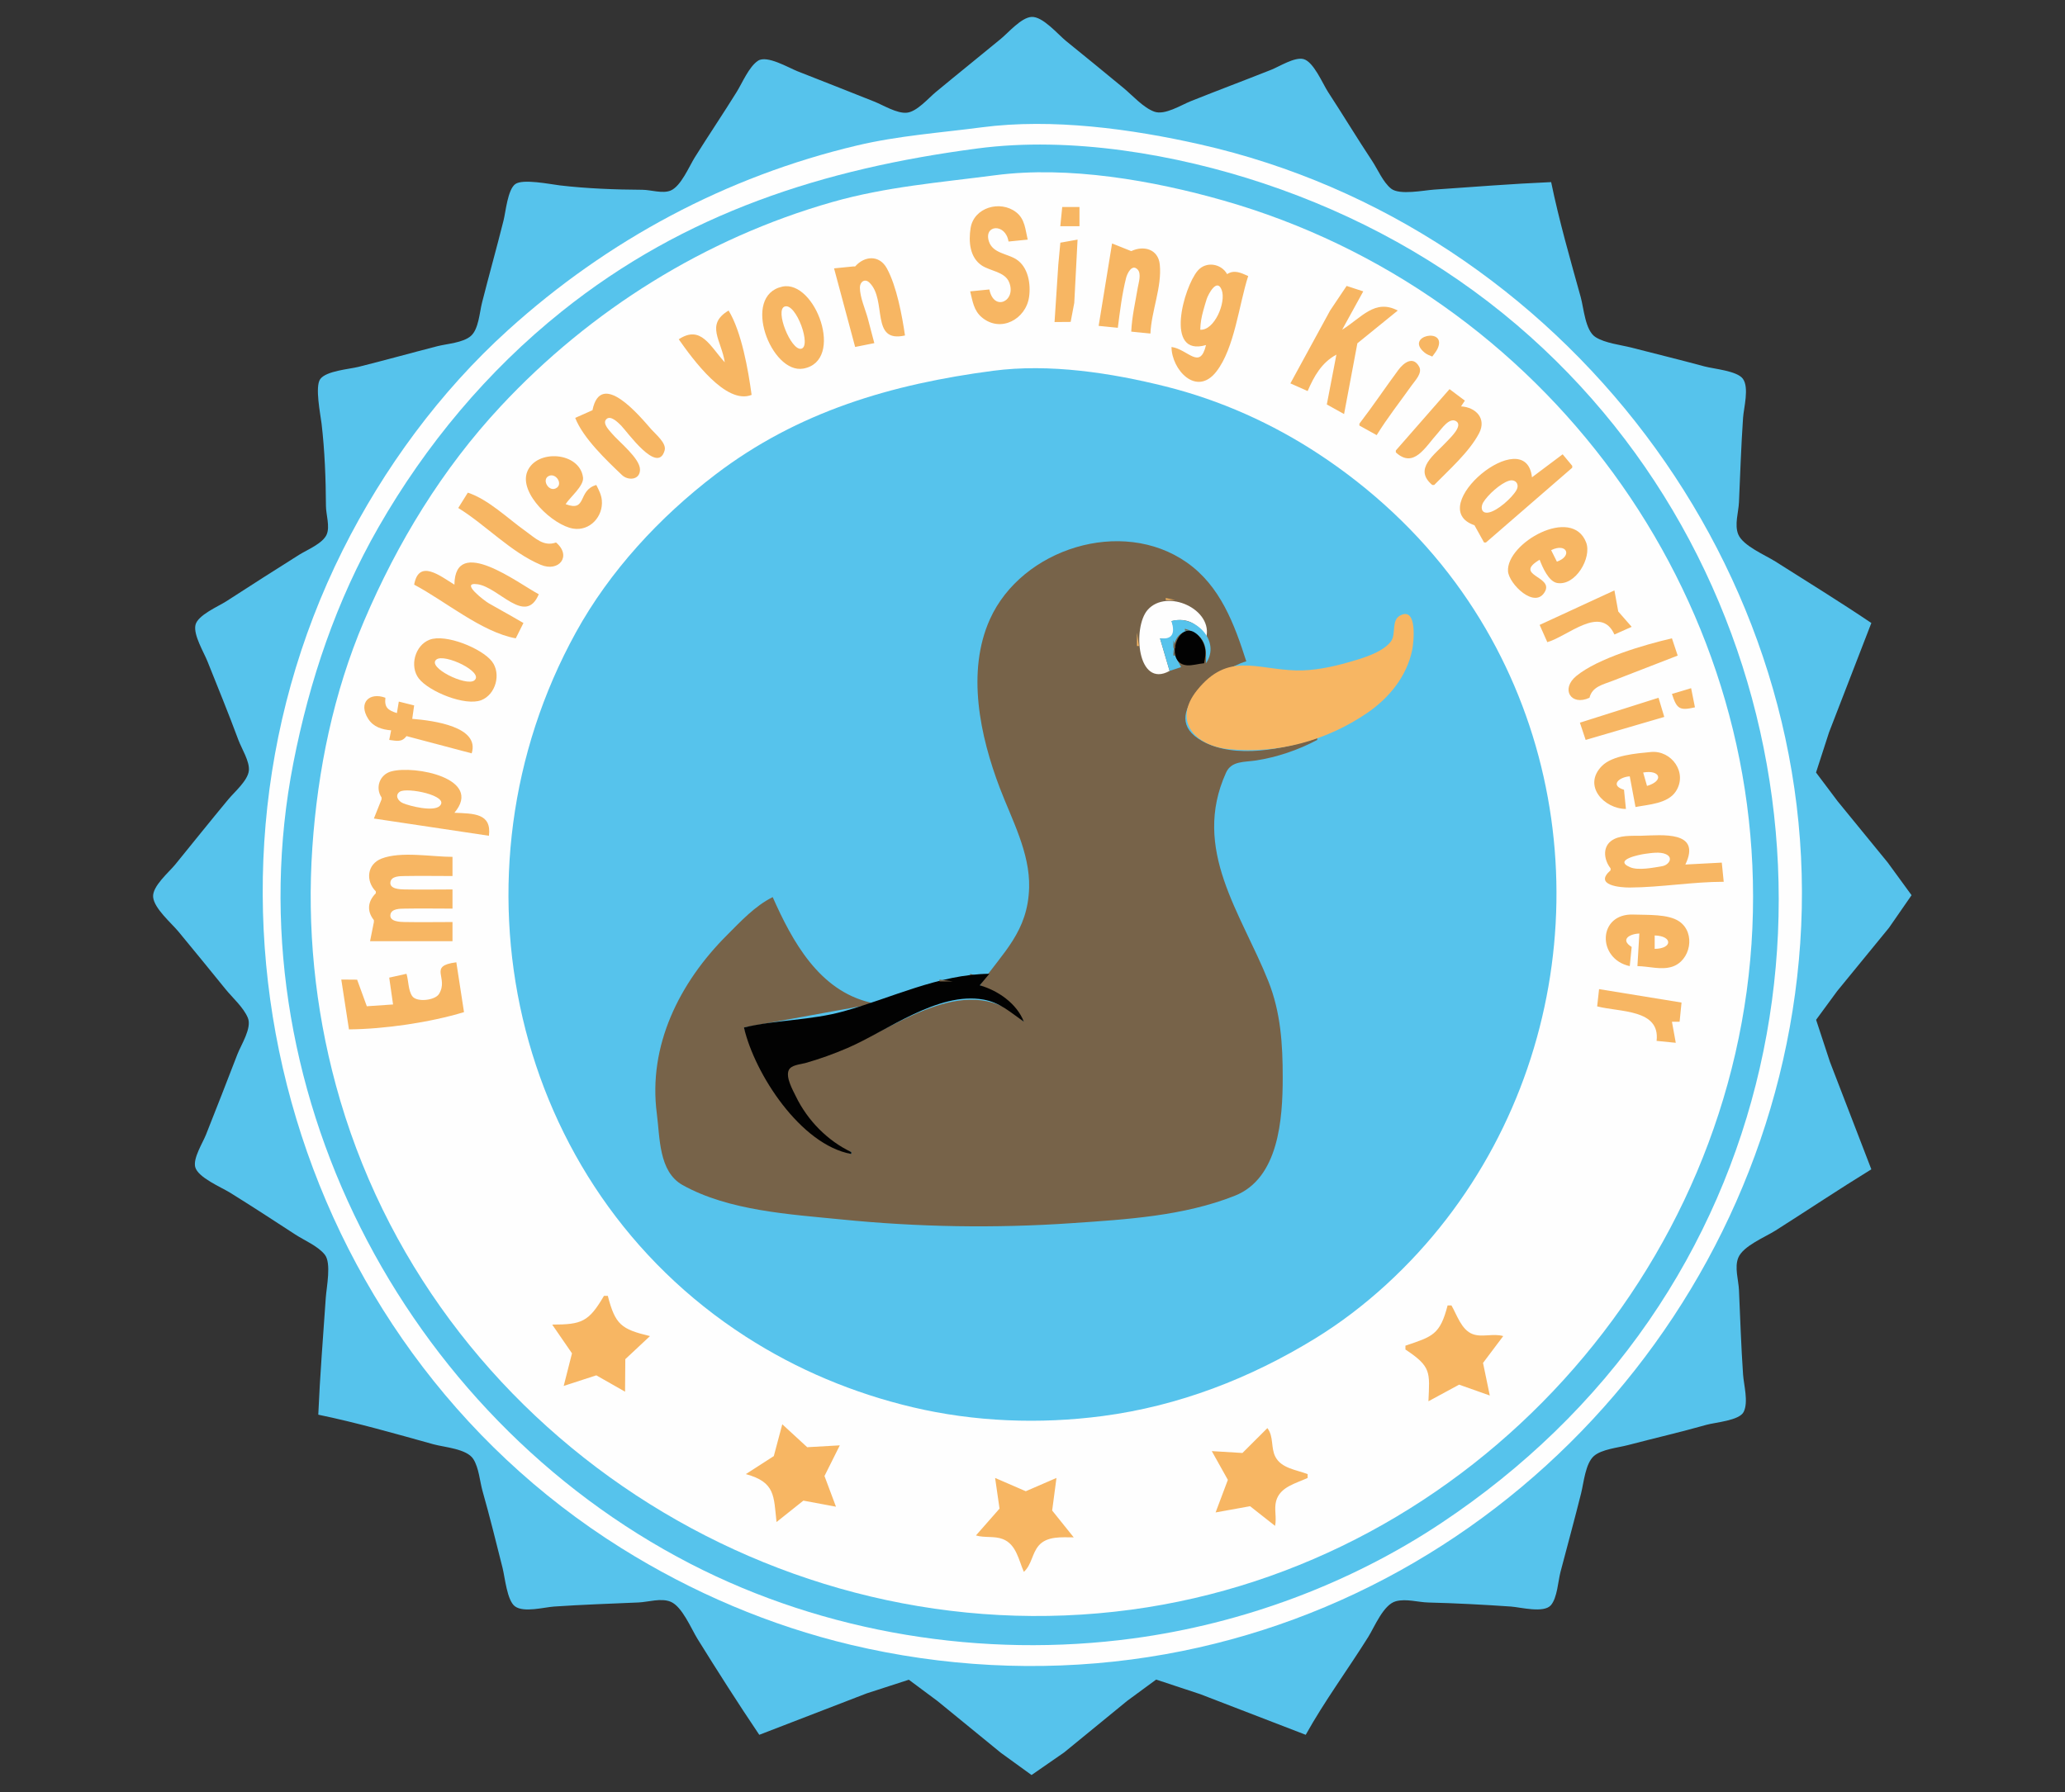
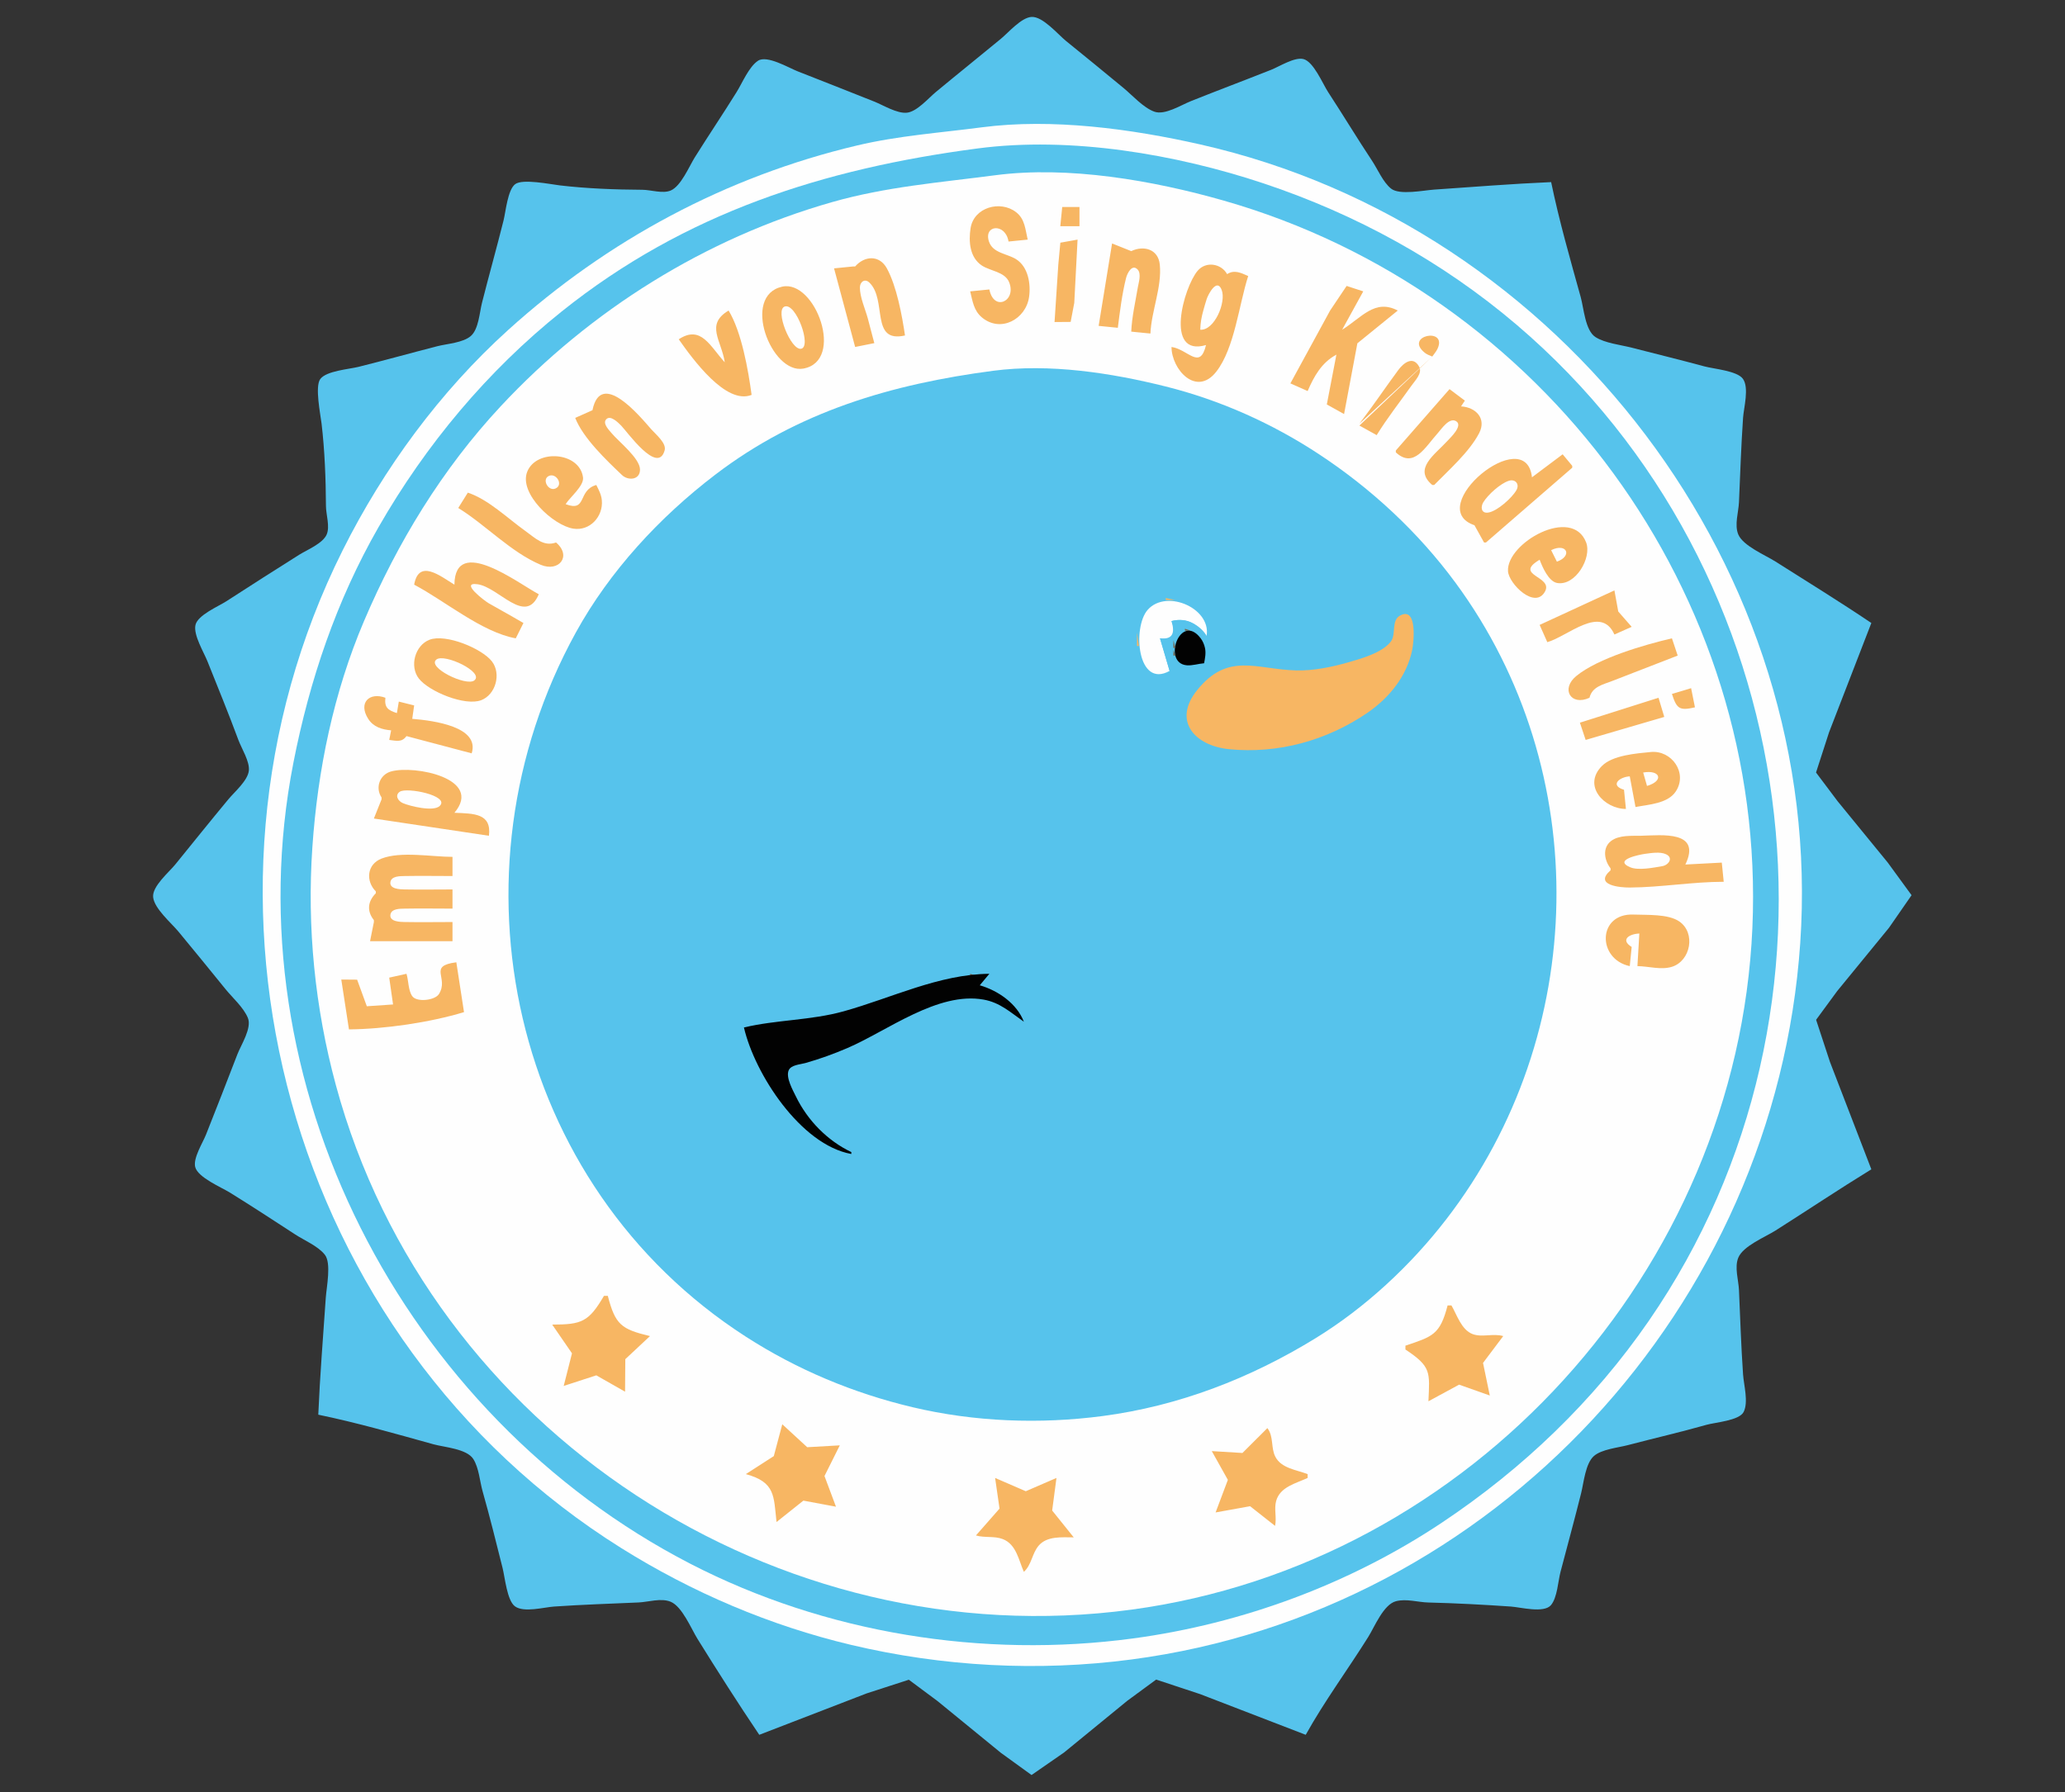
<svg xmlns="http://www.w3.org/2000/svg" width="1077" height="935" class="">
  <rect width="100%" height="100%" fill="#333333" stroke="none" />
  <path style="fill:#56c3ec; stroke:none;" d="M166 738C186.096 742.148 206.227 747.929 226 753.424C231.77 755.028 243.428 755.754 246.86 761.144C249.799 765.759 250.228 772.777 251.71 778C255.468 791.241 258.773 804.65 262.127 818C263.336 822.815 264.449 834.932 268.564 837.972C273.2 841.398 283.727 838.451 289 838.089C303.64 837.087 318.34 836.603 333 835.961C338.172 835.734 344.805 833.501 349.816 835.603C355.814 838.12 360.497 849.67 363.808 855C374.25 871.808 384.933 888.596 396 905L452 883.399L474 876.264L489 887.424L522 914.389L538 925.978L555 914.197L588 887.197L603 876.186L626 883.8L681 905C690.777 887.44 702.908 871.037 713.576 854C716.905 848.683 721.538 837.032 728.04 835.318C733.482 833.883 739.52 835.851 745 835.985C759.305 836.336 773.723 837.112 788 838.089C792.892 838.424 805.148 841.694 808.86 837.397C812.211 833.518 812.603 824.874 813.884 820C817.477 806.338 821.199 792.706 824.627 779C826 773.507 826.87 763.439 831.303 759.564C835.363 756.016 843.867 755.234 849 753.884C862.644 750.297 876.429 747.142 890 743.29C894.523 742.006 907.141 741.088 909.397 736.57C912.003 731.35 909.468 722.522 909.089 717C908.087 702.36 907.603 687.66 906.961 673C906.731 667.766 904.533 661.189 906.603 656.104C909.092 649.993 920.636 645.349 926 641.947C942.701 631.354 959.148 620.351 976 610L954.424 554L947.186 532L958.197 517L985.197 484L996.978 467L984.576 450L958.424 418L947.148 403L953.95 382L976 325C959.599 313.935 942.704 303.547 926 292.947C920.713 289.592 909.103 284.774 906.603 278.816C904.501 273.805 906.734 267.172 906.961 262C907.603 247.336 908.087 232.644 909.089 218C909.451 212.727 912.398 202.2 908.972 197.564C905.916 193.428 893.829 192.457 889 191.151C876.377 187.737 863.665 184.627 851 181.37C845.287 179.901 837.133 179.037 832.144 175.86C826.754 172.428 826.028 160.77 824.424 155C818.933 135.241 813.144 115.078 809 95C788.67 95.873 768.302 97.52 748 98.91C742.517 99.286 729.915 101.923 725.518 98.397C721.3 95.014 718.626 88.467 715.667 84C707.806 72.127 700.44 59.924 692.656 48C689.841 43.688 685.108 32.166 679.816 30.813C675.183 29.63 667.257 34.71 663 36.399C649.031 41.942 634.955 47.218 621 52.8C615.975 54.81 607.468 60.25 602 58.241C596.248 56.127 590.679 49.802 586 45.919C576.061 37.67 566.022 29.536 556 21.389C551.781 17.959 543.833 8.472 538 8.828C532.618 9.156 525.976 16.966 522 20.25C510.708 29.577 499.27 38.728 488 48.081C484.118 51.303 478.221 58.248 473 58.792C467.842 59.329 460.692 54.877 456 53C442.69 47.677 429.342 42.446 416 37.203C411.335 35.37 399.985 28.6 395.329 31.697C390.603 34.84 387.151 43.238 384.192 48C377.092 59.428 369.565 70.595 362.424 82C359.417 86.804 355.202 97.096 349.79 99.396C345.642 101.159 339.417 99.024 335 99.001C320.95 98.928 305.954 98.361 292 96.715C287.156 96.143 272.649 93.142 268.728 96.043C264.776 98.965 263.775 110.408 262.627 115C259.032 129.374 255.011 143.639 251.374 158C250.114 162.977 249.631 171.737 245.57 175.272C241.466 178.846 233.148 179.306 228 180.63C214.32 184.147 200.703 187.947 187 191.373C182.094 192.6 170.194 193.459 167.042 197.728C164.143 201.655 167.142 216.151 167.715 221C169.361 234.954 169.928 249.95 170.001 264C170.024 268.417 172.159 274.642 170.396 278.79C168.385 283.522 160.161 286.819 156 289.424C143.267 297.397 130.63 305.557 118 313.692C113.847 316.367 103.033 320.902 101.932 326.093C100.827 331.304 106.283 340.207 108.2 345C113.649 358.623 119.226 372.24 124.319 386C125.975 390.476 130.279 397.168 129.791 402C129.265 407.211 122.294 413.129 119.081 417C109.746 428.247 100.606 439.657 91.389 451C88.132 455.008 79.312 462.376 79.867 468C80.457 473.971 89.373 481.532 93.081 486C101.33 495.939 109.464 505.978 117.611 516C121.328 520.572 126.987 525.512 129.276 531C131.474 536.271 125.722 545.067 123.811 550C118.383 564.013 112.981 578.047 107.4 592C105.702 596.244 100.632 604.194 101.813 608.816C103.207 614.271 115.49 619.39 120 622.192C131.427 629.291 142.73 636.653 154 644C158.816 647.139 165.76 649.976 169.397 654.518C172.921 658.92 170.286 671.513 169.91 677C168.52 697.302 166.873 717.67 166 738z" />
  <path style="fill:#fefefe; stroke:none;" d="M512 66.424C490.204 69.286 468.535 70.78 447 75.884C378.798 92.048 316.955 125.163 265 172.17C229.51 204.28 200.121 244.264 178.753 287C87.513 469.481 150.262 698.8 324 807.576C360.918 830.69 401.58 848.059 444 858.116C491.718 869.428 541.402 872.109 590 865.718C779.184 840.842 925.927 681.596 938.911 492C952.206 297.859 814.842 118.078 626 75.35C590.111 67.229 548.763 61.597 512 66.424z" />
  <path style="fill:#56c3ec; stroke:none;" d="M510 77.424C429.692 87.969 357.336 110.979 293 162.449C254.241 193.457 222.077 231.994 197.421 275C175.466 313.295 161.449 354.797 153.001 398C120.339 565.038 210.144 738.395 360 815.742C430.434 852.095 512.661 865.271 591 854.718C648.032 847.035 704.093 826.268 752 794.333C794.246 766.172 831.107 730.883 859.974 689C972.405 525.877 941.754 297.868 791 169.427C752.198 136.369 707.263 111.754 659 95.667C613.192 80.397 558.323 71.079 510 77.424z" />
  <path style="fill:#fefefe; stroke:none;" d="M519 91.424C490.21 95.205 462.19 97.392 434 105.427C367.904 124.268 307.895 161.753 261.09 212C230.623 244.706 207.308 283.012 189.85 324C173.963 361.301 165.671 401.723 162.91 442C160.053 483.688 164.222 525.597 175.151 566C224.088 746.905 405.403 864.585 590 839.718C767.308 815.833 906.148 662.419 913.961 484C921.583 309.929 804.844 152.137 638 104.579C601.3 94.118 557.191 86.41 519 91.424z" />
  <path style="fill:#f7b663; stroke:none;" d="M516 151L506 152C507.25 157.059 507.832 162.016 512.105 165.581C521.917 173.767 535.018 166.503 536.699 155C537.707 148.102 536.249 139.192 529.957 135.225C525.263 132.265 517.817 132.133 515.786 125.985C512.884 117.197 524.448 116.254 526 126L536 125C534.721 119.69 534.618 114.279 529.895 110.652C521.65 104.32 507.924 108.163 506.214 119C505.113 125.979 505.733 134.322 512.094 138.521C516.459 141.402 524.003 141.767 526.258 147.105C530.387 156.882 518.417 162.935 516 151M554 108L553 118L563 118L563 108L554 108M550 168L558.397 167.933L560.286 158L562 125L553.028 126.603L551.961 138L550 168M580 127L573 170L583 171C584.087 162.446 585.197 153.366 587.305 145.002C587.872 142.752 590.346 137.476 593.312 140.582C595.414 142.782 593.845 147.418 593.414 150C592.144 157.588 590.33 165.308 590 173L600 174C600.506 162.208 606.064 149.763 604.887 138C604.076 129.895 596.436 127.921 590 131L580 127M446 139L445 139L435 140L446 181L456 179C454.785 174.685 453.776 170.318 452.576 166C451.211 161.089 448.516 155.16 448.473 150.045C448.448 147.112 450.995 145.068 453.441 147.427C462.825 156.476 453.722 179.164 472 175C470.456 164.503 467.652 149.35 462.558 140.018C458.651 132.862 450.885 133.407 446 139M629 180C625.801 193.296 619.736 182.291 611 181C611.032 192.777 623.972 207.157 634.351 193.892C643.922 181.659 646.221 158.691 651 144C647.148 142.295 643.76 140.592 640 143C636.958 137.513 629.026 136.103 624.649 141.228C617.374 149.746 607.155 186.395 629 180z" />
  <path style="fill:#fefefe; stroke:none;" d="M626 172C633.289 172.555 639.645 157.763 637.164 151.244C634.7 144.767 630.14 153.576 629.345 156.001C628.695 157.982 628.143 159.993 627.579 162C626.631 165.379 626.075 168.492 626 172z" />
  <path style="fill:#f7b663; stroke:none;" d="M673 200L682 204C685.379 196.159 689.34 189.133 697 185L692 211L701 216L707.938 179.093L729 162C717.003 155.73 710.121 165.753 700 172L711 152L702.329 149.161L693.719 162L673 200M408 149.533C386.477 154.218 402.239 195.333 419 192.279C440.857 188.298 425.24 145.781 408 149.533z" />
  <path style="fill:#fefefe; stroke:none;" d="M409.3 159.89C403.918 161.617 412.515 182.885 417.8 181.94C423.476 180.925 415.254 157.981 409.3 159.89z" />
  <path style="fill:#f7b663; stroke:none;" d="M380 162C367.722 169.302 376.316 177.594 378 189C370.348 180.692 365.656 169.33 354 177C361.274 187.327 378.653 211.39 392 206C390.267 193.134 386.764 173.074 380 162z" />
  <path style="fill:#fefefe; stroke:none;" d="M699 172L700 173L699 172z" />
-   <path style="fill:#f7b663; stroke:none;" d="M747 186C747.884 184.744 749.071 183.37 749.731 181.959C755.099 170.478 732.111 175.022 743.019 183.969C744.232 184.964 745.586 185.399 747 186M709 221L709 222L718 227C723.548 218.011 730.172 209.612 736.291 201C738.055 198.517 741.965 194.597 740.169 191.306C736.939 185.385 731.986 189.37 729.295 193.005C722.44 202.264 716.032 211.876 709 221z" />
+   <path style="fill:#f7b663; stroke:none;" d="M747 186C747.884 184.744 749.071 183.37 749.731 181.959C755.099 170.478 732.111 175.022 743.019 183.969C744.232 184.964 745.586 185.399 747 186L709 222L718 227C723.548 218.011 730.172 209.612 736.291 201C738.055 198.517 741.965 194.597 740.169 191.306C736.939 185.385 731.986 189.37 729.295 193.005C722.44 202.264 716.032 211.876 709 221z" />
  <path style="fill:#fefefe; stroke:none;" d="M378 189L379 190L378 189z" />
  <path style="fill:#56c3ec; stroke:none;" d="M518 193.424C465.054 200.376 416.213 214.653 373 247.654C343.986 269.812 317.989 297.876 300.306 330C231.055 455.801 266.103 618.15 389 697.308C415.729 714.524 445.087 726.789 476 734.116C508.202 741.748 542.261 743.023 575 738.718C614.703 733.498 651.975 719.076 686 698.189C712.1 682.167 735.685 660.21 754.349 636C828.621 539.655 831.538 402.377 759.116 304C739.699 277.625 715.302 255.003 688 237.003C663.599 220.916 636.372 208.721 608 201.627C579.513 194.503 547.385 189.566 518 193.424z" />
  <path style="fill:#f7b663; stroke:none;" d="M756 203L728 235L728 236C737.393 244.652 743.343 233.171 749.831 226.001C751.746 223.884 755.855 217.512 759.458 219.742C763.189 222.053 756.433 228.341 754.914 230C748.208 237.325 736.954 244.538 747 253L748 253C755.67 245.168 766.349 235.745 771.427 226C775.458 218.266 769.607 212.417 762 212L764 209L756 203M309 214L300 218C304.065 228.493 316.293 240.104 324.424 247.847C327.481 250.758 333.767 250.554 333.794 244.995C333.823 239.085 322.622 230.352 319.016 226.001C317.78 224.509 314.34 221.144 315.998 218.952C318.186 216.058 322.489 220.557 323.961 222.02C326.971 225.012 343.075 247.961 346.654 234.906C347.684 231.149 341.902 226.494 339.715 224C333.872 217.335 313.398 192.399 309 214M311 253C301.043 255.805 306.381 267.318 295 263C297.249 259.404 304.634 253.462 304.079 249.089C302.379 235.718 279.851 234.093 275.009 246.001C270.388 257.367 288.594 274.144 299 275.772C307.713 277.135 314.656 269.413 313.888 261C313.619 258.051 312.306 255.599 311 253M799 249C795.781 220.1 741.936 264.768 769 274L774 283L775 283L820 244L820 243L815 237L799 249z" />
  <path style="fill:#fefefe; stroke:none;" d="M286.322 248.256C282.376 249.991 285.962 256.545 289.757 254.824C294.005 252.897 290.11 246.591 286.322 248.256M786.981 250.801C782.546 252.161 776.023 258.104 773.623 262.01C772.133 264.434 772.458 267.878 776.059 267.418C780.722 266.822 788.774 259.611 790.953 255.579C792.62 252.495 790.286 249.787 786.981 250.801z" />
  <path style="fill:#f7b663; stroke:none;" d="M244 257L239 265C253.36 273.863 266.433 288.073 282 294.633C291.569 298.665 298.324 290.031 290 283C283.477 285.327 279.136 280.656 274 277C264.798 270.45 254.764 260.569 244 257M803 292C804.414 295.731 807.63 303.31 812.093 304.119C821.65 305.852 830.315 290.989 827.258 283C819.894 263.758 785.571 283.304 786.503 298C786.919 304.563 800.697 318.209 805.839 308.486C810.057 300.509 789.102 300.205 803 292z" />
-   <path style="fill:#776349; stroke:none;" d="M511 514C520.541 517.973 528.753 523.923 534 533C506.096 505.69 470.332 534.064 442 546.281C434.832 549.372 427.486 552.057 420 554.279C417.537 555.01 412.635 555.221 411.121 557.589C409.056 560.819 412.823 567.974 414.181 571C419.781 583.477 430.544 596.705 444 601L444 602C416.635 593.951 396.317 561.518 388 536L454 524L454 523C427.197 516.796 413.177 490.959 403 468C393.667 472.649 386.282 480.716 379 488C354.434 512.575 337.892 545.431 342.576 581C344.215 593.452 343.499 611.215 356.001 618.204C380.092 631.671 412.099 633.479 439 636.169C478.923 640.161 518.981 640.83 559 638.089C587.417 636.143 617.173 634.426 644 623.796C666.922 614.714 669 583.837 669 562C669 544.805 667.978 528.201 661.55 512C647.454 476.469 621.244 443.121 639.468 403.019C642.279 396.835 649.132 397.632 655 396.725C666.01 395.025 677.178 391.236 687 386L687 385C669.351 390.741 644.398 396.178 627.001 386.583C602.404 373.017 635.834 349.021 650 345C643.781 325.551 636.446 305.688 619 293.44C585.055 269.609 532.874 286.262 516.312 323C503.936 350.451 511.174 384.053 521.424 411C527.688 427.465 537.225 444.858 536.741 463C536.127 485.988 523.238 496.626 511 514z" />
  <path style="fill:#fefefe; stroke:none;" d="M809 287L812 293C820.271 290.094 817.211 282.967 809 287z" />
  <path style="fill:#f7b663; stroke:none;" d="M237 305C229.499 300.409 218.456 291.45 216 305C231.991 313.414 251.253 329.797 269 333L273 325C269.365 322.856 265.67 320.806 262 318.719C259.67 317.395 257.354 316.05 255 314.769C253.067 313.718 239.404 303.438 249.048 304.785C260.264 306.352 274.045 326.532 281 310C270.469 304.453 237.292 278.833 237 305M803 326L807 335C817.82 331.883 834.933 315.312 842 331L851 327L844 319L842 308L803 326M608 312L608 313L613 313L608 312z" />
  <path style="fill:#fefefe; stroke:none;" d="M610 350L605 333C612.245 334.495 613.53 330.02 611 324C619.401 322.005 625.05 325.391 629 333C633.194 317.869 608.511 306.743 598.532 318.185C590.539 327.35 593.161 359.373 610 350z" />
  <path style="fill:#f7b663; stroke:none;" d="M615 313L616 314L615 313M602 314L603 315L602 314M617 314L618 315L617 314M601 315L602 316L601 315M619 315L620 316L619 315M597 319L598 320L597 319M624 320L625 321L624 320M730.278 321.086C725.435 323.63 728.291 330.891 725.397 334.671C720.88 340.571 709.851 343.609 703 345.573C694.529 348 684.85 349.977 676 349.741C655.088 349.181 640.47 340.04 624.38 360.004C611.365 376.151 623.203 389.049 641 390.829C666.441 393.375 691.911 386.358 713 371.971C724.461 364.153 733.714 352.848 736.55 339C737.281 335.433 739.441 316.274 730.278 321.086M625 321L626 322L625 321M595 322L596 323L595 322z" />
  <path style="fill:#56c3ec; stroke:none;" d="M611 324C612.759 329.859 611.967 333.771 605 333L610 350L616 348C613.919 344.024 611.005 339.662 612.746 335.004C615.736 327.006 624.225 328.025 627.682 335.005C629.345 338.362 628.998 342.365 629 346C636.991 334.303 623.133 320.415 611 324z" />
  <path style="fill:#f7b663; stroke:none;" d="M626 323L627 324L626 323M594 325L595 326L594 325M628 327L629 328L628 327z" />
  <path style="fill:#776349; stroke:none;" d="M618 328L618 329L621 329L618 328M616 329L617 330L616 329z" />
  <path style="fill:#020202; stroke:none;" d="M628 346C628.489 343.324 629.048 340.714 628.452 338C628.071 336.266 627.362 334.538 626.297 333.109C615.67 318.845 605.888 346.042 619.015 347.067C621.911 347.293 625.094 346.231 628 346z" />
  <path style="fill:#776349; stroke:none;" d="M622.667 329.333L623.333 329.667L622.667 329.333z" />
  <path style="fill:#f7b663; stroke:none;" d="M629 329L630 330L629 329M593 330L593 337L594 337L593 330z" />
  <path style="fill:#776349; stroke:none;" d="M624 330L625 331L624 330M625 331L626 332L625 331M613 332L614 333L613 332M626 332L627 333L626 332z" />
  <path style="fill:#f7b663; stroke:none;" d="M224.004 333.742C216.417 336.677 213.493 347.569 218.434 353.956C223.682 360.741 242.565 368.519 250.996 365.258C258.583 362.323 261.507 351.431 256.566 345.044C251.318 338.259 232.435 330.481 224.004 333.742z" />
  <path style="fill:#776349; stroke:none;" d="M627.333 333.667L627.667 334.333L627.333 333.667z" />
  <path style="fill:#f7b663; stroke:none;" d="M630 333L631 334L630 333M829 364C830.392 358.217 835.965 357.14 841 355.189L875 342L872 333C857.791 336.289 833.457 343.351 822.133 352.638C813.813 359.462 819.325 368.491 829 364z" />
  <path style="fill:#776349; stroke:none;" d="M612 334L612 338L613 338L612 334M628.333 336.667L628.667 337.333L628.333 336.667M612 339L612 342L613 342L612 339z" />
  <path style="fill:#f7b663; stroke:none;" d="M594 340L595 341L594 340z" />
  <path style="fill:#fefefe; stroke:none;" d="M227.623 344.042C222.434 348.138 243.223 358.245 247.377 354.958C252.765 350.694 231.813 340.735 227.623 344.042z" />
  <path style="fill:#f7b663; stroke:none;" d="M595 343L596 344L595 343z" />
  <path style="fill:#776349; stroke:none;" d="M613 343L614 344L613 343z" />
  <path style="fill:#f7b663; stroke:none;" d="M596 345L597 346L596 345z" />
-   <path style="fill:#776349; stroke:none;" d="M614 345L615 346L614 345M615 346L616 347L615 346z" />
  <path style="fill:#f7b663; stroke:none;" d="M597 347L598 348L597 347M599 350L600 351L599 350M609 350L610 351L609 350M600 351L601 352L600 351M607 351L608 352L607 351M601 352L602 353L601 352M605 352L606 353L605 352M603 353L604 354L603 353M872 362C874.519 369.852 875.983 370.827 884 369L882 359L872 362M204 381L203 386C206.832 386.472 209.545 387.364 212 384L246 393C250.398 379.093 226.126 375.909 215 375L216 368L208 366L207 372C202.326 370.516 200.433 369.084 201 364C192.741 360.913 186.693 366.545 192.009 374.956C194.737 379.272 199.212 380.579 204 381M824 377L827 386L868 374L865 364L824 377z" />
  <path style="fill:#776349; stroke:none;" d="M688 384L689 385L688 384z" />
  <path style="fill:#f7b663; stroke:none;" d="M848 422L847 412C839.423 409.696 844.593 405.297 850 405L853 421C859.813 419.679 869.783 419.262 873.991 412.895C880.385 403.22 871.841 391.253 861 392.301C853.522 393.024 841.066 393.989 835.533 399.533C825.181 409.907 836.716 421.968 848 422M199 416L199 417L195 427L255 436C256.479 424.233 247.139 424.435 237 424C252.144 406.093 216.193 399.061 204.005 402.434C197.942 404.111 195.614 411.015 199 416z" />
  <path style="fill:#fefefe; stroke:none;" d="M857 403L859 410C868.041 407.321 865.903 401.427 857 403M208.478 413.042C205.705 414.999 207.755 417.962 210.113 418.968C213.872 420.573 226.163 423.623 229.377 420.408C234.709 415.076 212.051 410.519 208.478 413.042z" />
  <path style="fill:#f7b663; stroke:none;" d="M840 453L840 454C830.962 461.898 845.265 463.031 850 463.001C866.348 462.896 882.65 460.011 899 460L898 450L879 451C887.591 433.149 866.573 435.722 856 435.985C851.035 436.109 844.429 435.503 840.228 438.738C835.528 442.359 836.796 448.971 840 453z" />
  <path style="fill:#fefefe; stroke:none;" d="M858 445.424C855.519 445.751 841.12 448.484 850.149 452.397C854.425 454.251 862.478 452.62 866.956 451.853C870.261 451.286 872.982 447.473 868.836 445.603C865.773 444.222 861.206 445.002 858 445.424z" />
  <path style="fill:#f7b663; stroke:none;" d="M196 465L196 466C191.781 470.228 191.232 475.26 195 480L195 481L193 491L236 491L236 481C227.671 481 219.327 481.152 211 480.995C208.703 480.952 202.983 480.826 203.631 477.09C204.171 473.975 208.672 474.048 211 474.005C219.327 473.848 227.671 474 236 474L236 464C227.671 464 219.327 464.152 211 463.995C208.703 463.952 202.983 463.826 203.631 460.09C204.171 456.975 208.672 457.048 211 457.005C219.327 456.848 227.671 457 236 457L236 447C225.239 447 209.085 443.975 199.005 447.894C191.289 450.893 190.668 459.657 196 465M850 504L851 494C844.828 490.166 849.899 487.166 855 487L854 504C859.829 504.048 866.304 506.136 872 504.347C881.742 501.287 884.537 486.786 875.895 480.738C870.092 476.677 858.844 477.394 852 477.104C833.213 476.309 832.819 500.3 850 504z" />
-   <path style="fill:#fefefe; stroke:none;" d="M863 488L863 495C872.429 494.888 872.376 488.227 863 488z" />
  <path style="fill:#f7b663; stroke:none;" d="M212 508L203 510L205 524L191.317 524.933L186.258 511.067L178 511L182 537C200.566 536.846 224.247 533.395 242 528L238 502C222.878 503.923 234.323 509.979 228.933 518.566C226.851 521.883 217.371 522.994 215.013 519.678C212.87 516.665 213.107 511.501 212 508z" />
  <path style="fill:#776349; stroke:none;" d="M506 508L506 509L509 509L506 508z" />
  <path style="fill:#020202; stroke:none;" d="M388 536C393.623 560.294 417.601 597.236 444 602L444 601C431.509 595.065 421.126 584.394 415.11 572C413.516 568.717 409.701 562.049 411.353 558.314C412.601 555.489 417.427 555.299 420 554.572C427.475 552.459 434.868 549.788 442 546.719C462.794 537.773 489.15 517.164 513 521.464C521.655 523.025 527.062 528.171 534 533C530.322 523.507 520.548 516.75 511 514L516 508C489.755 508.217 464.895 520.656 440 527.576C422.844 532.344 405.015 531.949 388 536z" />
-   <path style="fill:#776349; stroke:none;" d="M502.667 509.333L503.333 509.667L502.667 509.333M499.667 510.333L500.333 510.667L499.667 510.333M490 511L490 512L497 512L490 511M485.667 512.333L486.333 512.667L485.667 512.333M482 513L483 514L482 513M478.667 514.333L479.333 514.667L478.667 514.333M475.667 515.333L476.333 515.667L475.667 515.333M473 516L474 517L473 516z" />
-   <path style="fill:#f7b663; stroke:none;" d="M834 516L833 525C844.865 528.07 865.951 526.373 864 543L874 544L872 533L876 533L877 523L834 516z" />
  <path style="fill:#776349; stroke:none;" d="M470 517L471 518L470 517M467 518L468 519L467 518M464.667 519.333L465.333 519.667L464.667 519.333M461.667 520.333L462.333 520.667L461.667 520.333M459 521L460 522L459 521M456 522L457 523L456 522z" />
  <path style="fill:#020202; stroke:none;" d="M534 533L535 534L534 533M444.667 602.333L445.333 602.667L444.667 602.333z" />
  <path style="fill:#f7b663; stroke:none;" d="M315 676C307.069 689.588 303.38 691 288 691L298.323 706L294 723L311 717.473L326 726L326.129 709.04L339 697C324.07 693.404 320.919 691.139 317 676L315 676M755 681C751.024 696.36 747.15 697.21 733 702L733 704C746.629 713.019 745.654 715.802 745 731L761 722.333L777 728L773.474 711L784 697C778.785 695.458 772.945 697.813 768.04 695.951C762.164 693.721 759.91 685.985 757 681L755 681M408 743L403.581 759.606L389 769C404.481 773.234 403.483 780.422 405 794L419 782.836L436 786L430.012 770L438 754L421.001 754.968L408 743M661 745L647.996 757.975L632 757L640.393 772L634 789L651.985 785.746L665 796C665.945 791.653 664.408 787.23 665.576 783.001C667.617 775.618 675.91 773.849 682 771L682 769C676.231 766.778 668.303 766.017 665.179 759.985C662.7 755.197 664.411 749.433 661 745M519 771L521.307 786.996L509 801C513.549 802.345 518.576 801.182 522.996 802.894C530.076 805.635 531.271 813.844 534 820C538.121 816.206 538.185 810.513 541.699 806.343C546.051 801.18 553.957 802 560 802L548.757 787.996L551 771L535 777.935L519 771z" />
</svg>